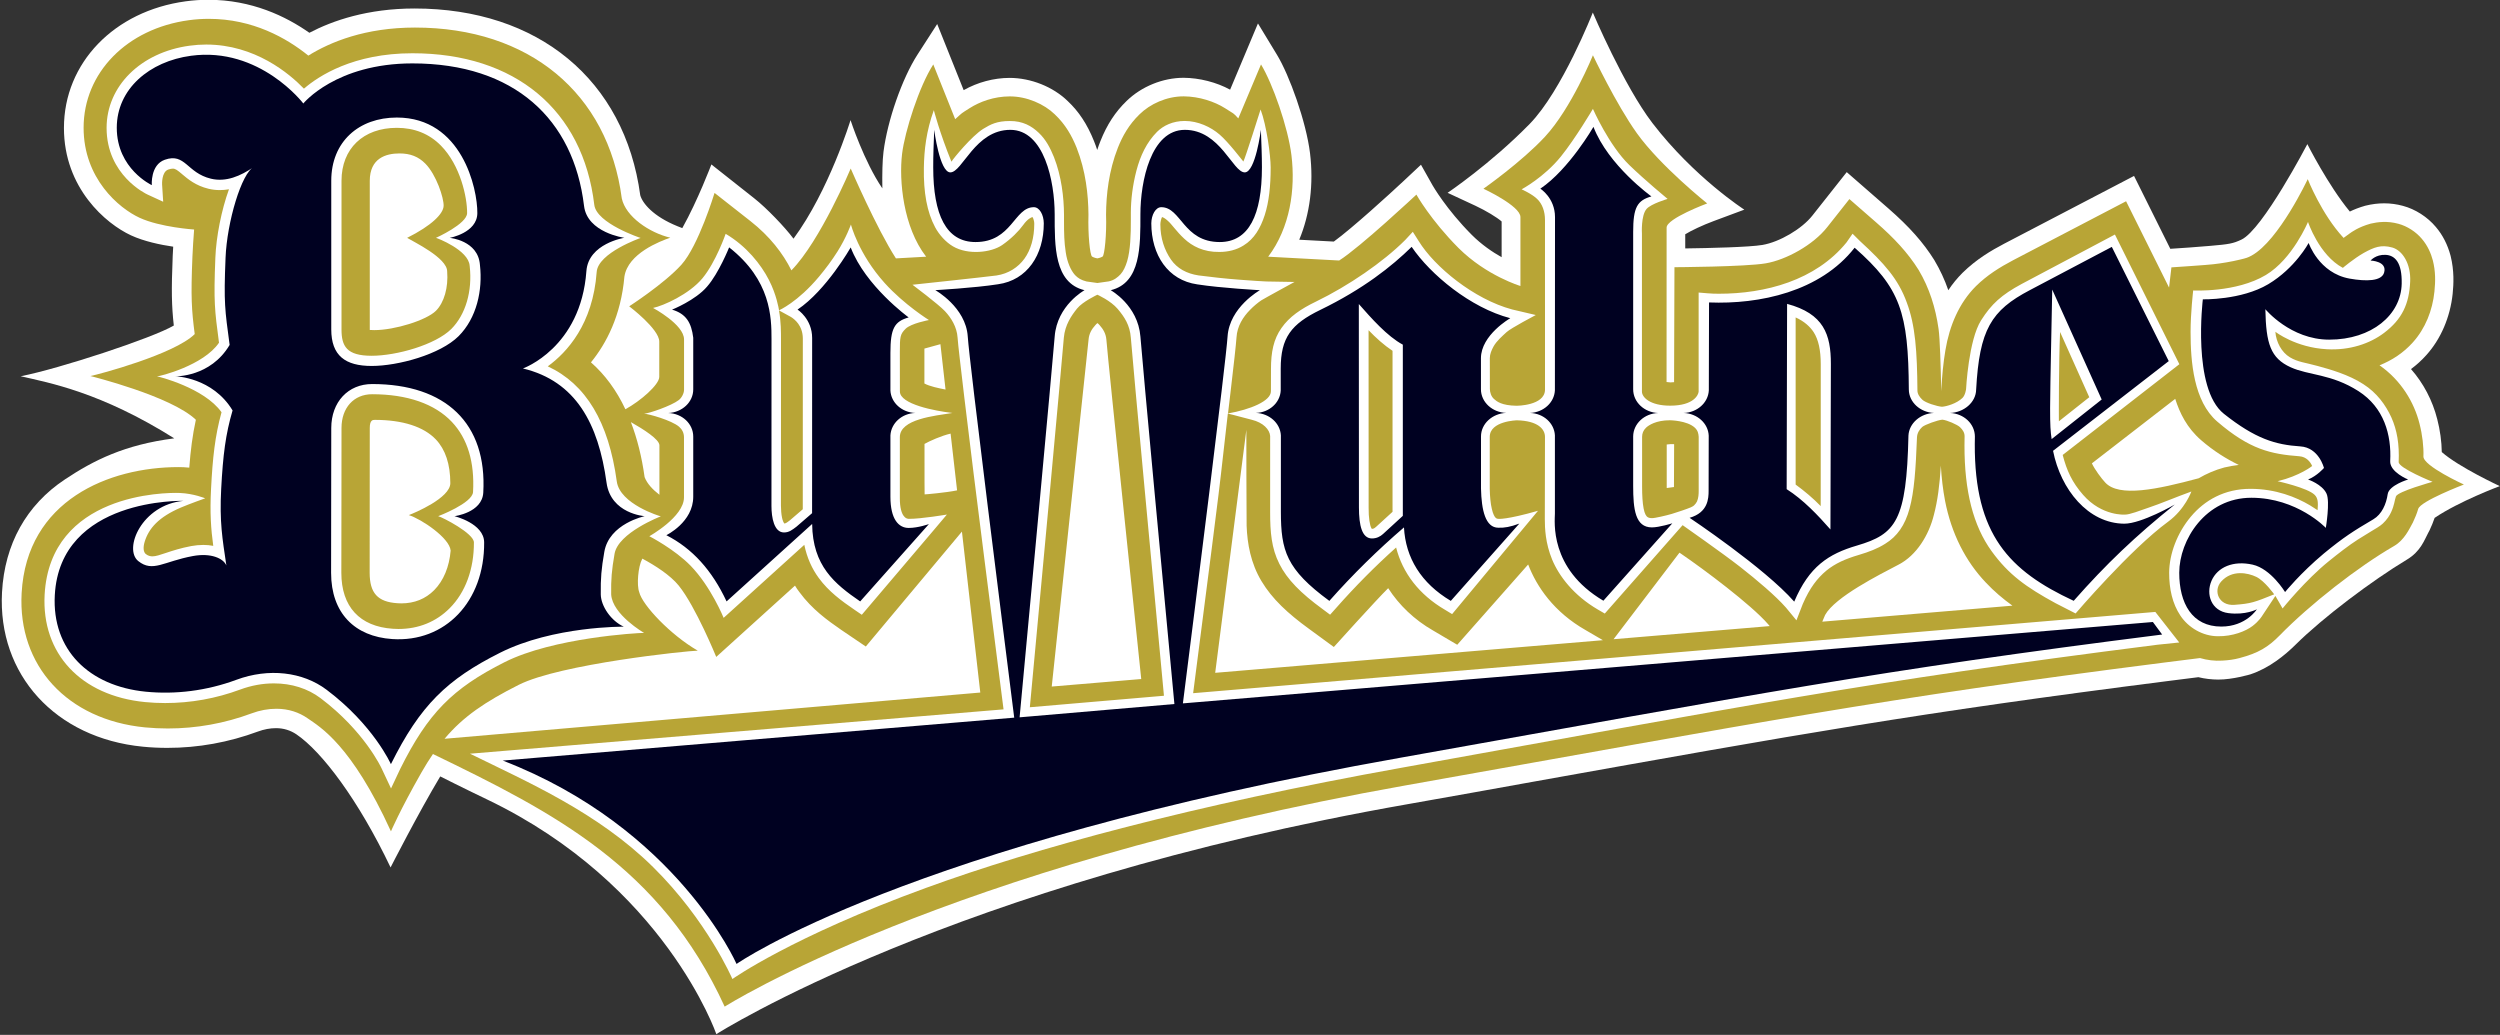
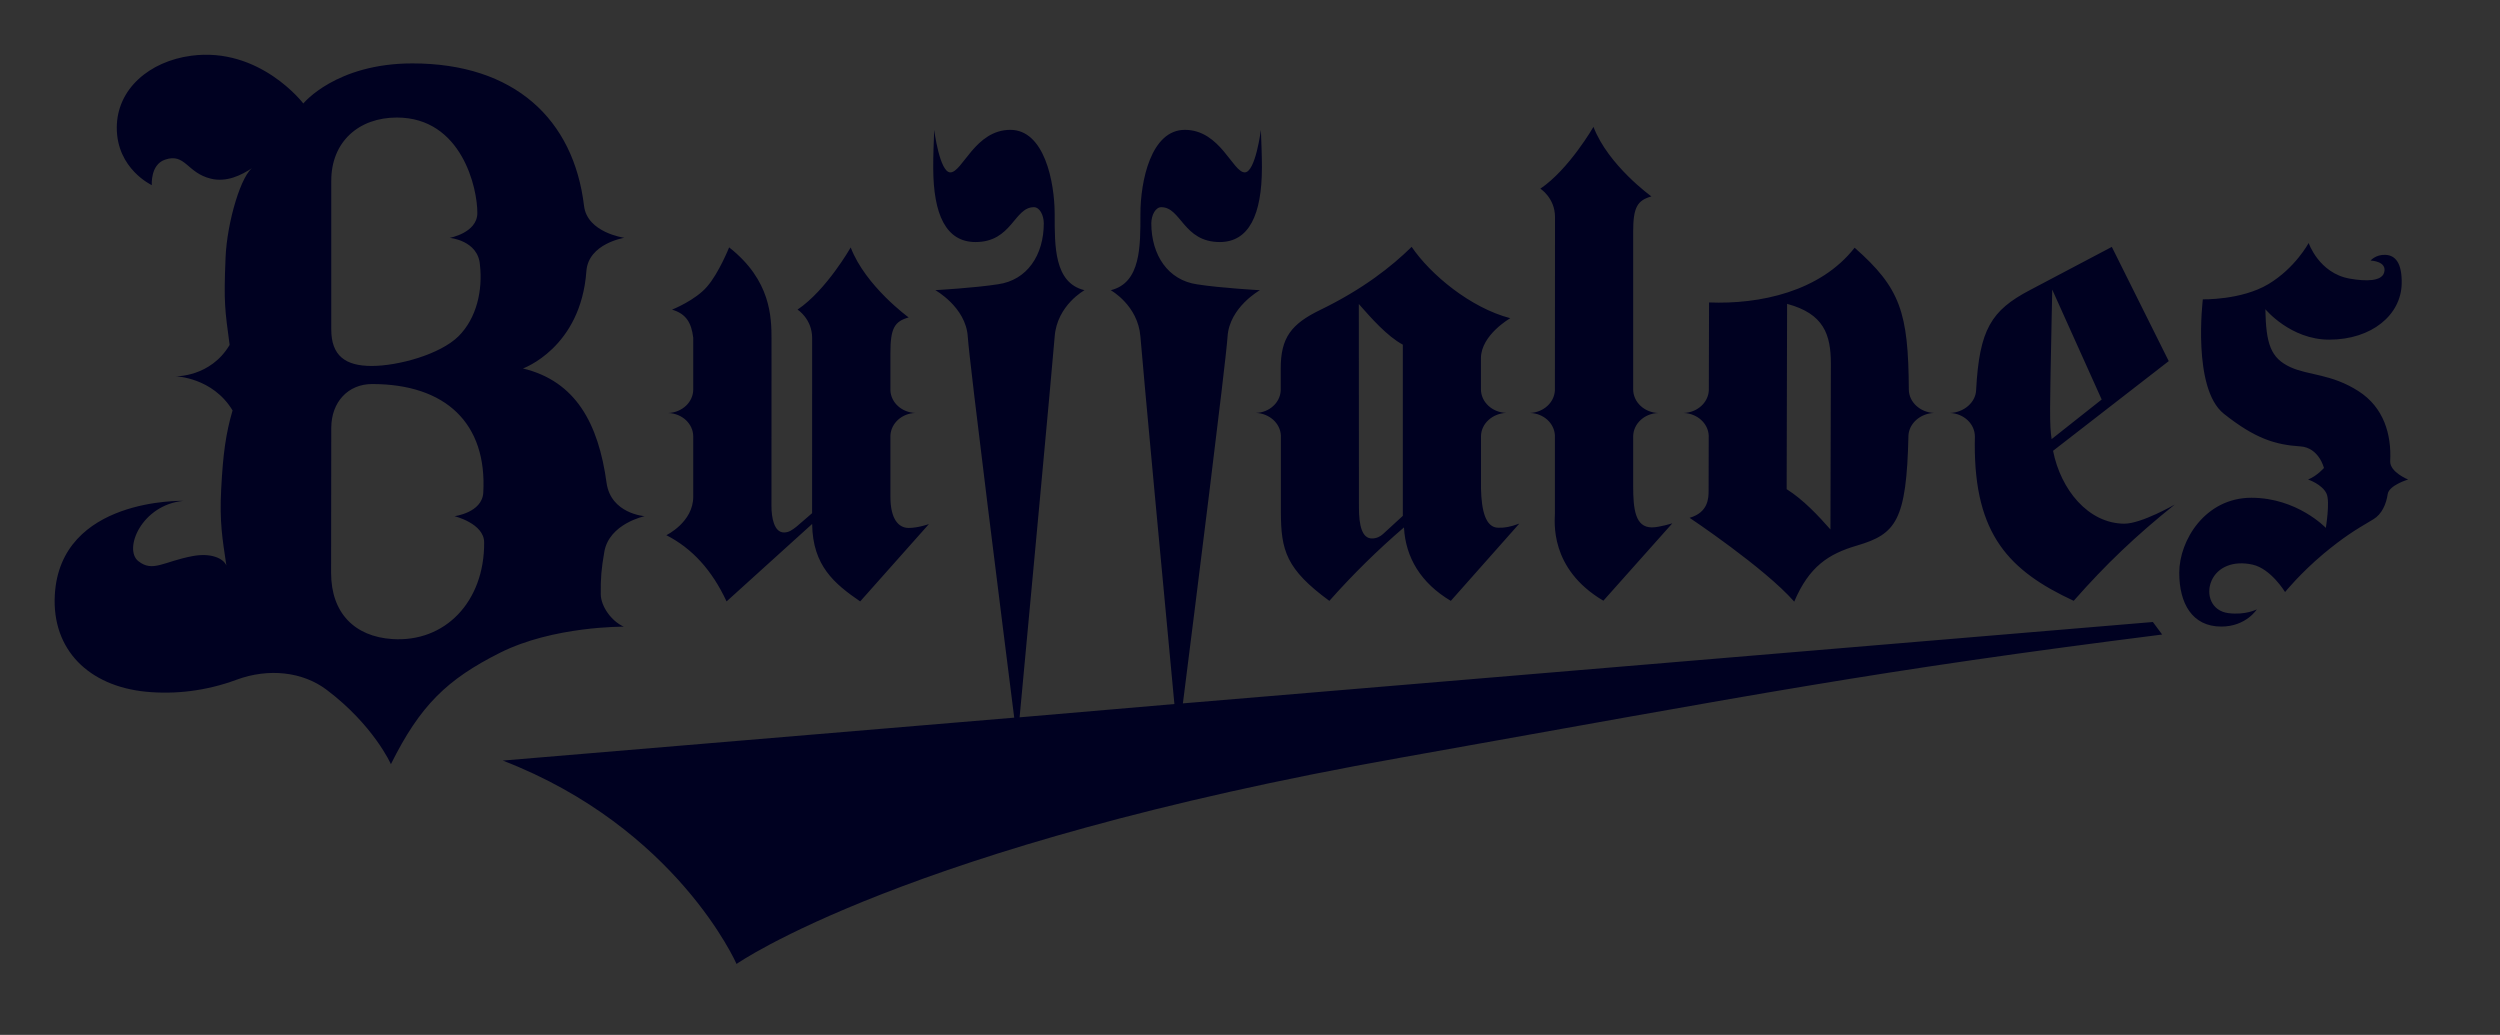
<svg xmlns="http://www.w3.org/2000/svg" version="1.1" id="レイヤー_1" x="0px" y="0px" viewBox="0 0 459 190" style="enable-background:new 0 0 459 190;" xml:space="preserve">
  <rect x="0" y="0" width="459" height="190" fill="#333333" stroke="none" />
  <style type="text/css">
	.st0{fill:#FFFFFF;}
	.st1{fill:#B8A536;}
	.st2{fill:#000121;}
</style>
  <g>
-     <path class="st0" d="M448.31,83c-0.02-1.89-0.32-4.08-0.83-6.03c-0.87-3.45-2.53-6.6-4.82-9.21c1.03-0.76,1.96-1.61,2.81-2.56   c2.67-2.96,4.39-6.97,4.84-11.28c0.18-1.79,0.3-4.19-0.38-6.95c-0.54-2.04-1.46-3.84-2.71-5.3c-1.55-1.85-3.77-3.27-6.06-3.88   c-1.11-0.3-2.26-0.46-3.42-0.46c-1.11,0-2.21,0.13-3.48,0.44c-1.13,0.32-2.07,0.7-2.83,1.07c-3.98-4.8-7.8-12.38-7.8-12.38   s-8.21,15.73-12.12,17.54c-1.52,0.71-2.19,0.84-5.72,1.14c-3.54,0.3-4.11,0.32-7.32,0.54l-6.66-13.38l-23.84,12.44   c-2.36,1.24-5.11,2.85-7.66,5.36c-0.96,0.96-1.83,2.02-2.6,3.18c-0.67-1.94-1.52-3.76-2.56-5.51c-2.01-3.23-4.61-6.16-8.44-9.5   l-7.65-6.67l-6.31,7.98c-1.91,2.43-6.02,4.86-9.17,5.39c-2.41,0.41-9.81,0.58-14.17,0.64c0-1.06,0-1.94,0-2.6   c1.07-0.67,3.24-1.69,5.21-2.42l5.64-2.1c0,0-9.21-5.92-16.86-15.88c-5.27-6.87-10.96-20.31-10.96-20.31s-5.63,14.36-11.6,20.46   c-7.15,7.31-15.06,12.64-15.06,12.64l5.12,2.38c1.89,0.88,3.97,2.14,4.8,2.88v6.56c-1.71-0.96-3.69-2.31-5.49-4.11   c-4.69-4.71-7.14-9.01-7.17-9.05l-2.15-3.82l-3.2,3c-2.58,2.41-9.43,8.66-12.8,11.11l-6.35-0.34c1.96-4.68,2.67-10.22,1.98-15.89   c-0.71-5.78-3.78-14.3-6.06-18.05l-3.5-5.77l-5.11,12.16c-2.51-1.36-5.61-2.16-8.54-2.18c-3.82,0-7.74,1.6-10.47,4.26   c-2.06,1.99-3.59,4.32-4.8,7.36c-0.21,0.53-0.41,1.07-0.59,1.63c-0.18-0.56-0.38-1.11-0.6-1.65c-1.23-3.07-2.78-5.41-4.81-7.32   c-2.7-2.63-6.77-4.26-10.69-4.26c-2.9,0.01-5.85,0.8-8.42,2.25l-4.86-12.14l-3.61,5.6c-2.84,4.4-5.53,12.14-6.25,17.87   c-0.2,1.61-0.25,4.05-0.21,6.7c-3.37-4.93-5.84-12.53-5.84-12.53s-3.93,12.91-10.47,21.77c-1.61-2.15-4.96-5.64-7.21-7.41   l-7.87-6.22c0,0-2.48,6.57-5.34,11.69c-0.29-0.11-0.58-0.22-0.89-0.35c-4.46-1.81-6.42-4.21-6.83-5.69   C114.69,14.68,98.82,1.56,76.11,1.56c-8.6,0-15.01,2.21-19.31,4.46c-4.31-3.03-10.6-6.06-18.55-6.06c-1.37,0-2.76,0.09-4.14,0.28   C20.94,2.02,11.74,11.58,11.74,23.49c0,11.08,7.74,17.61,12.31,19.72c2.4,1.11,5.43,1.74,7.75,2.08c-0.04,0.75-0.07,1.39-0.09,1.69   c-0.26,6.37-0.2,9.15,0.2,12.79c-3.95,2.32-21.05,7.93-28.11,9.31C9.07,70.29,18.5,72,31.99,80.48   c-9.11,1.17-14.78,4.02-20.07,7.54c-7.08,4.7-11.07,11.87-11.55,20.73c-0.82,15.11,9.81,26.77,25.84,28.34   c1.49,0.15,3,0.22,4.51,0.22c5.67,0,11.26-1.01,16.64-3c1.11-0.41,2.22-0.62,3.32-0.62c1.4,0,2.64,0.4,3.72,1.12   c4.68,3.16,11.41,12.06,17.31,24.45c0,0,5.06-9.93,9.12-16.71c0,0,4.21,2.13,8.6,4.23c32.67,15.66,42.09,43.09,42.09,43.09   s43.01-27.51,127.02-42.24c8.56-1.5,16.35-2.92,23.54-4.21c48.02-8.6,69.94-12.52,115.77-18.36l5.77-0.73   c1.19,0.29,2.41,0.43,3.63,0.44c2.7,0.01,5.92-0.96,5.92-0.96c3.46-1.14,6.37-3.54,8.28-5.43c5.05-5.01,14.06-11.79,20.48-15.65   c2.5-1.5,3.18-3.58,3.86-4.84l0.28-0.53c0.35-0.76,0.66-1.47,0.93-2.28c4.51-3.06,11.96-5.83,11.96-5.83S451.46,85.78,448.31,83z" />
-     <path class="st1" d="M444.94,83.8c0.07-1.71-0.19-3.98-0.72-6.02c-0.98-3.9-3.37-7.95-7.34-10.71c2.29-0.91,4.41-2.3,6.11-4.2   c2.31-2.56,3.62-5.89,3.97-9.33c0.2-1.92,0.21-3.73-0.29-5.72c-0.34-1.28-0.93-2.69-2.02-3.97c-1.07-1.28-2.68-2.33-4.33-2.77   c-2.02-0.55-3.8-0.32-5.07-0.02c-2.3,0.64-3.51,1.57-3.86,1.81l-1.11,0.81c-4.06-4.36-6.58-10.79-6.58-10.79   s-5.28,11.26-10.3,14.03c-0.74,0.41-1.06,0.48-2.13,0.74c-1.53,0.38-3.48,0.7-4.95,0.86c-0.72,0.11-7.65,0.57-7.65,0.57l-0.43,3.71   l-7.89-15.85l-20.73,10.82c-2.52,1.33-4.8,2.76-6.83,4.76c-3.1,3.09-4.86,7.25-5.61,11.75c-0.39,2.29-0.63,4.75-0.77,7.55   c-0.09-4.63-0.24-9.75-0.49-11.44c-0.55-3.9-1.69-7.51-3.65-10.81c-2.01-3.22-4.59-5.94-7.79-8.73l-4.93-4.3l-4.06,5.14   c-2.58,3.29-7.56,6.02-11.3,6.66c-3.75,0.64-16.76,0.71-16.76,0.71l-0.07,21.11c-0.22,0.02-0.45,0.03-0.69,0.04   c0,0-0.27-0.02-0.69-0.07c0.01-13.21,0.01-26.7,0.01-28.36c0-1.66,7.45-4.43,7.45-4.43s-8.56-6.82-12.91-12.89   c-3.84-5.37-8.07-14.31-8.07-14.31s-3.94,9.71-8.8,14.95c-4.32,4.66-11.3,9.55-11.3,9.55s6.79,3.15,6.79,5.2v12.66   c0,0-6.23-1.86-11.37-6.98c-5.12-5.14-7.73-9.8-7.73-9.8s-10.37,9.71-14.18,12.1l-13.03-0.7c4.02-5.33,5.03-12.38,4.27-18.61   c-0.63-5.16-3.46-13.19-5.59-16.69l-4.17,9.91c-0.99-1.1-0.74-0.77-2.43-1.87c-1.91-1.21-4.73-2.16-7.58-2.18   c-3.19-0.01-6.2,1.42-8.11,3.29c-1.96,1.89-3.14,4.01-3.99,6.15c-1.67,4.24-2.15,8.62-2.17,12.29c0.13,3.61-0.28,7.46-0.64,7.69   c-0.38,0.23-0.96,0.33-0.96,0.33s-0.57-0.09-0.97-0.33c-0.39-0.27-0.77-4.07-0.66-7.69c-0.03-3.67-0.5-8.05-2.17-12.29   c-0.86-2.14-2.03-4.27-4.03-6.15c-1.92-1.87-5.12-3.3-8.28-3.28c-2.86,0.01-5.46,0.96-7.37,2.18c-1.7,1.09-1.13,0.67-2.62,2   l-4.02-10.05c-2.59,4.01-5.23,12.28-5.73,16.42c-0.59,4.89,0.2,13.45,4.42,18.88l-5.55,0.31c-3.54-5.48-8.3-16.5-8.3-16.5   s-5.59,13.3-10.89,18.7c-1.54-3.11-3.99-6.28-7.54-9.06l-6.57-5.16c0,0-2.94,9.69-6.08,13.18c-3.14,3.48-9.59,7.64-9.59,7.64   s5.52,4.16,5.52,6.48s0,4.7,0,6.48c0,1.43-3.46,4.44-6.22,5.94c-1.63-3.47-3.74-6.34-6.32-8.61c2.81-3.45,5.5-8.54,6.14-15.74   c0.65-4.27,6.56-6.5,8.42-7.15c-3.84-0.91-8.18-3.86-8.9-7.21C111.62,17.07,97.11,5.06,76.19,5.06c-9.11,0-15.52,2.63-19.58,5.15   c-4.01-3.24-10.21-6.75-18.28-6.75c-1.21,0-2.45,0.08-3.66,0.25c-11.38,1.54-19.32,9.66-19.32,19.75c0,9.3,6.45,14.75,10.27,16.52   c3.82,1.76,10.02,2.16,10.02,2.16c-0.09,0.89-0.28,4.14-0.31,4.97c-0.31,7.44-0.16,9.75,0.42,14.23   c-3.73,3.71-17.67,7.42-19.16,7.7c0,0,14.84,3.67,19.37,8.03c-0.62,2.84-0.97,5.63-1.21,8.79c-0.34-0.03-0.69-0.06-1.04-0.08   c-0.22-0.01-0.54-0.02-0.94-0.02c-12.71,0-27.87,6.06-28.8,23.15c-0.72,13.33,8.38,23.24,22.66,24.64c1.37,0.13,2.77,0.2,4.17,0.2   c5.25,0,10.43-0.93,15.41-2.78c1.5-0.56,3.03-0.84,4.54-0.84c2.23,0,4.17,0.66,5.74,1.76c2.22,1.55,8.01,4.79,15.29,20.75   c0,0,1.6-3.79,5.62-10.85c0.69-1.22,1.39-2.32,2.09-3.35c22.15,10.72,41.81,20.72,53.56,46.38c0,0,40.14-25.52,124.91-40.6   c66.31-11.81,86.78-15.87,139.52-22.59l6.44-0.81c1.29,0.38,2.69,0.56,4.1,0.47c1.16-0.06,2.21-0.21,3.17-0.47   c0,0,0.02,0,0.03-0.01c3.38-0.89,5.23-2,7.34-4.16c5.56-5.69,14.32-12.55,21.02-16.42c1.84-1.07,2.75-3.06,3.43-4.31   c0.4-0.87,0.72-1.6,0.97-2.48c0.4-1.43,8.39-4.48,8.39-4.48S444.87,85.54,444.94,83.8z M175.72,90.03   c-1.97,0.42-5.96,0.76-5.96,0.74c-0.02-0.09-0.02-2.47-0.02-9.27c0.95-0.53,3.06-1.49,4.79-1.89L175.72,90.03z M172.66,63.19   l0.94,8.33c-1.28-0.25-2.9-0.58-3.88-1.11c0-5.03,0-6.31,0-6.41L172.66,63.19z M121.07,81.76c0,1.71,0,6.65,0,9.08   c-1.23-0.95-2.26-2.03-2.72-3.24c-0.52-3.75-1.37-7.11-2.52-10.1C118.16,78.82,121.07,80.67,121.07,81.76z M73.35,28.17   c1.98,0,3.48,0.59,4.74,1.87c2.03,2.06,3.4,6.3,3.36,7.75c-0.04,1.45-2.17,3.61-6.7,5.88c1.16,0.72,7.35,3.67,7.35,6.16   c0.23,2.96-0.55,5.71-2.06,7.23c-1.74,1.73-7.55,3.55-11.32,3.55c-0.34,0-0.61-0.01-0.83-0.03c0-0.03,0-27.39,0-27.39   C67.9,29.04,70.86,28.17,73.35,28.17z M73.67,110.78c-0.24,0-0.48-0.01-0.73-0.03c-3.6-0.24-5.07-1.86-5.07-5.59   c0-3.64,0.01-8.81,0.01-13.78l0-1.85c0.01-4.45,0.01-8.54,0.01-10.95c0-1.49,0.57-1.49,0.92-1.49c5.11,0,8.99,1.25,11.22,3.6   c1.75,1.85,2.64,4.54,2.65,8.02c0,2.72-6.58,5.47-7.62,5.86c2.34,0.74,7.49,4.21,7.68,6.52c-0.25,2.98-1.3,5.52-3.02,7.26   C78.12,109.96,76.09,110.78,73.67,110.78z M81.62,135.64c3.44-4.1,7.49-6.81,13.63-9.91c7.61-3.83,31.01-6.25,32.86-6.27   c-4.99-2.87-10.16-8.35-10.74-10.71c-0.51-1.32-0.21-4.74,0.53-6.12c0.01-0.02,0.02-0.04,0.03-0.07c2.38,1.28,5.13,3.04,6.68,4.95   c3.12,3.85,6.89,13.1,6.89,13.1l14.46-13.09c0.24,0.41,0.52,0.81,0.81,1.19c2.35,3.19,5.17,5.19,7.63,6.9l4.56,3.09l17.65-21.1   l3.37,29.55L81.62,135.64z M193.1,126.05l6.76-63.7c0.09-1.1,0.58-1.93,1.25-2.66c0.12-0.15,0.26-0.27,0.38-0.37   c0.13,0.1,0.26,0.21,0.39,0.37c0.66,0.73,1.16,1.57,1.25,2.66c0.28,3.76,6.4,62.32,6.4,62.32L193.1,126.05z M306.01,81.61   c0.42-0.06,0.69-0.07,0.69-0.07c0.23,0,0.45,0,0.67,0.01l-0.03,7.87l-1.33,0.18V81.61z M223.11,123.53l5.72-44.61   c0,0,0.01,16.8,0.05,17.61c0.12,3.28,0.75,6.88,2.73,10.17c1.97,3.29,4.85,5.94,8.7,8.74l4.58,3.35c0,0,7.84-8.7,9.98-10.8   c2.01,3.12,4.81,5.81,8.24,7.77l4.44,2.62l13.02-14.74c1.58,4.11,4.74,8.74,10.55,12.05l3.17,1.85L223.11,123.53z M296.25,117.36   l12.1-15.89c0.15,0.09,0.27,0.19,0.34,0.23c4,2.73,12.81,9.29,15.94,12.91l0.29,0.34L296.25,117.36z M334.57,114.14l0.52-1.23   c1.82-3.3,9.89-7.36,13.5-9.25c3.26-1.68,5.55-5.39,6.47-9.13c0.69-2.6,1.06-5.5,1.28-9.04c0.13,2.26,0.38,4.4,0.77,6.45   c1.17,6.03,3.77,11.12,7.5,15.03c1.49,1.59,3.14,2.98,4.87,4.23L334.57,114.14z M408.38,85.83c-1.71,0.46-3.28,1.15-4.7,1.98   c-7.63,2.05-14.65,3.54-17.17,0.77c-0.69-0.74-1.92-2.38-2.44-3.51l15.3-11.84c0.84,2.62,2.15,5.33,4.76,7.59   c2.31,2,4.65,3.45,6.91,4.54C410.14,85.46,409.26,85.63,408.38,85.83z" />
-     <path class="st0" d="M28.82,69.1c0.54,0,8.56-2.01,11.39-6.18l-0.02-0.14c-0.77-5.82-0.98-7.38-0.65-15.47   c0.15-3.84,1.12-8.77,2.5-12.56c-0.57,0.1-1.13,0.15-1.68,0.15c-0.69,0-1.39-0.08-2.06-0.24c-2.38-0.57-3.81-1.79-4.85-2.67   c-0.88-0.75-1.25-1.03-1.72-1.03c-0.23,0-0.51,0.06-0.84,0.17c-1.25,0.44-1.13,2.72-1.13,2.75l0.2,3.16l-2.87-1.32   c-0.31-0.14-7.52-3.58-7.52-12.24c0-7.67,6.27-13.88,15.25-15.09c1.01-0.14,2.03-0.21,3.04-0.21c8.96,0,15.28,5.34,17.94,8.1   c2.71-2.34,9.06-6.5,19.92-6.5c18.84,0,31.32,10.4,33.39,27.83c0.41,3.4,8.45,6.07,8.51,6.08c-0.05,0.01-7.82,2.74-8.07,6.25   c-0.69,9.56-5.44,14.75-8.98,17.32c7.02,3.27,11.18,10.23,12.67,21.13c0.57,4.16,7.9,6.39,8.09,6.41c-0.05,0.01-7.84,3.02-8.5,6.88   c-0.53,3.07-0.66,4.67-0.62,7.45c0.21,3.71,6.04,7.07,6.04,7.07c-1.29,0-16.71,0.9-25.58,5.36c-9.64,4.85-14.12,9.43-19.19,19.61   l-1.69,3.59l-1.72-3.66c-0.07-0.15-3.17-6.85-11.22-12.92c-2.35-1.77-5.31-2.71-8.57-2.71c-2.07,0-4.15,0.38-6.18,1.13   c-4.45,1.65-9.09,2.48-13.78,2.48c-1.24,0-2.49-0.06-3.7-0.18c-11.78-1.16-19.01-8.89-18.43-19.71   c1.01-18.56,22.06-18.8,24.84-18.68c2.55,0.11,4.64,0.98,4.64,0.98s-2.88,1.02-4.42,1.68c-4.13,1.75-5.94,3.85-6.69,6.29   c-0.33,1.08-0.22,1.89,0.18,2.24c0.42,0.36,0.92,0.45,1.24,0.45c0.63,0,1.42-0.28,2.51-0.64c1.2-0.4,2.7-0.89,4.61-1.25   c0.76-0.14,1.51-0.21,2.23-0.21c0.64,0,1.25,0.06,1.82,0.17c-0.42-3.11-0.64-6.03-0.4-10.55c0.29-5.57,0.7-9.54,1.92-13.98   C37.52,71.22,29.04,69.1,28.82,69.1z M80.45,94.77c0.03,0,6.29-2.39,6.4-4.43c0.31-5.48-1-9.82-3.89-12.88   c-3.14-3.32-8.2-5.08-14.64-5.08c-3.36,0-5.62,2.49-5.62,6.2c0,2.48-0.01,6.74-0.01,11.34c-0.01,5.39-0.02,11.24-0.02,15.24   c0,6.22,3.36,9.87,9.45,10.28c0.35,0.02,0.7,0.04,1.05,0.04c3.67,0,6.91-1.32,9.39-3.81c2.9-2.91,4.47-7.2,4.45-12.08   C87.01,97.94,81.3,94.99,80.45,94.77z M80.04,43.67c0.03-0.01,5.7-2.56,5.72-4.54c0.03-2.88-1.24-8.79-4.81-12.4   c-2.14-2.17-4.86-3.26-8.09-3.26c-6.17,0-10.16,3.82-10.16,9.72v27.29c0,3.06,0.91,4.84,5.53,4.84c4.58,0,11.72-2.02,14.63-4.92   c2.62-2.63,3.89-6.94,3.38-11.51l-0.01-0.08C86.05,45.9,80.19,43.68,80.04,43.67z M125.58,91.32c0-3.59,0-11.03,0-11.03   c0-0.86-0.39-1.5-0.91-1.95c-1.37-1.17-5.58-2.36-6.42-2.38c0.85-0.03,5.01-1.45,6.38-2.51c0.54-0.42,0.96-1.25,0.96-1.9   c0,0,0-6.47,0-9.23c0-2.75-5.69-5.78-5.69-5.78c1.89-0.4,6.62-2.5,9.07-5.45s4.26-8.16,4.26-8.16c3.81,2.25,6.49,5.62,7.95,8.48   c1.38,2.7,1.77,5.12,1.85,5.56c0,0,3.43-1.48,7.37-6.21c1.13-1.35,2.37-3,3.38-4.61c1.62-2.57,2.45-4.93,2.45-4.93   s1.37,5.39,6.2,10.75c3.6,3.99,8.12,6.79,8.12,6.79s-3.3,0.61-4.29,1.61c-1,1-1.05,1.45-1.05,4.28l0.01,7.23   c0,2.33,6.36,3.56,9.64,3.94c-3.28,0.53-9.65,1.12-9.65,4.44l0,11.15c-0.01,1.9,0.36,2.83,0.67,3.26c0.33,0.45,0.57,0.55,0.95,0.59   c2.27,0.02,7.02-0.79,7.02-0.79c0.04-0.01-15.62,18.4-15.62,18.4l-1.32-0.9c-2.41-1.64-4.77-3.37-6.59-5.86   c-1.23-1.68-2.15-3.67-2.65-6.08l-14.81,13.41c0,0-2.32-5.72-6.05-9.56c-2.99-3.07-7.59-5.43-7.59-5.43S125.58,94.91,125.58,91.32z    M143.38,92.83c0,0.72,0.07,1.6,0.2,2.21c0.09,0.46,0.28,0.95,0.45,1.09c0.09,0,0.25-0.1,0.38-0.16c0.14-0.1,0.28-0.17,0.64-0.46   l2.34-2.01c0,0,0-31.35,0.01-31.37c-0.01-1.19-0.4-2.08-0.85-2.7c-0.41-0.56-0.91-0.98-1.34-1.24l-2.19-1.2   c0.38,2.1,0.37,3.97,0.37,5.39L143.38,92.83z M396.13,118.37c-54.58,6.93-75.73,11.26-138.76,22.58   c-38.37,6.89-67.43,14.8-87.31,22.05c-24.78,9.03-35.59,16.75-35.59,16.75s-4.61-10.74-14.58-20.57   c-10.16-10.02-22.94-15.56-33.6-20.8l97.96-8.14c-1.61-12.7-5.33-41.5-7.21-57.33c-0.66-5.61-1.14-9.59-1.23-10.94   c-0.13-1.93-1.16-3.61-2.33-4.85c-1.18-1.26-5.95-4.84-5.95-4.84s13.33-1.42,15.42-1.7c2.2-0.33,3.97-1.49,5.13-3.08   c1.17-1.62,1.81-3.82,1.81-6.41c0.02-0.46-0.19-1.01-0.3-1.22c-0.24-0.01-0.97,0.37-1.71,1.41c-0.82,1.14-2.22,2.56-3.88,3.71   c-2.03,1.4-6.27,1.87-9.04,0.24c-1.31-0.77-2.52-2.11-3.27-3.5c-1.49-2.78-2.15-6.4-2.07-10.92c0.05-3.28,0.44-6.72,1.83-10.59   c0,0,1.04,4.09,3.23,9.47c0.35-0.6,3.72-4.7,5.82-6.02c1.37-0.84,2.52-1.45,4.89-1.45c2.38-0.02,4.01,0.91,5.32,2.16   c1.32,1.25,2.1,2.77,2.8,4.48c1.37,3.48,1.82,7.37,1.84,10.57l0,1.23c0,2.08,0.03,3.85,0.32,5.67c0.26,1.8,0.93,3.32,1.7,4.17   c0.53,0.56,1.13,0.93,2.12,1.18l1.99,0.28l2.11-0.3c0.99-0.22,1.62-0.76,2.14-1.3c0.52-0.57,0.9-1.39,1.21-2.39   c0.6-2.01,0.69-4.91,0.68-7.66l0-1.25c0.01-2.41,0.32-5.02,1.03-7.75c0.72-2.73,1.87-5.18,3.78-7.1c1.15-1.15,2.91-2,5.08-2   c2.45,0,4.81,1.11,6.41,2.5c1.61,1.37,4.18,4.75,4.36,4.95c0.31-0.5,3.16-9.56,3.16-9.56c1.11,2.96,1.85,8.46,1.85,10.65   c0,3.41-0.31,6.33-1.09,8.75c-0.79,2.42-1.94,4.38-3.89,5.57c-1.28,0.81-2.81,1.19-4.44,1.19c-2.94,0.04-5-1.08-6.44-2.43   c-1.45-1.33-2.32-2.71-3.06-3.32c-0.35-0.33-0.71-0.56-1.02-0.66c-0.13,0.21-0.31,0.89-0.31,1.32c0,2.6,0.76,4.76,1.95,6.49   c1.13,1.63,2.88,2.58,5.07,2.91c2.09,0.28,5.12,0.61,7.43,0.78c2.32,0.17,4.37,0.32,5.01,0.33c0.64,0.01,5.17,0.09,5.17,0.09   s-5.63,3.07-6.09,3.37c-0.59,0.39-1.45,1.1-2.07,1.75c-1.28,1.29-2.37,2.99-2.49,5.06c-0.09,1.29-0.5,5.02-1.11,10.17   c-0.14,1.21-0.3,2.47-0.45,3.79c4.09-0.72,7.88-2.27,7.88-4.07l0.01-4.12c0-3.04,0.47-5.45,1.93-7.5c1.43-2.05,3.54-3.5,6.34-4.85   c5.94-2.88,12.33-7.26,16.36-11.29l1.41-1.52l1.09,1.72c2.9,4.71,10.13,10.66,17.15,12.54l4.34,1.02c0,0-4.56,2.4-5.34,3.12   c-0.78,0.72-1.83,1.61-2.41,2.64c-0.38,0.69-0.69,1.43-0.69,2.14l0.01,5.66c0,0.63,0.23,1.38,0.74,1.84   c0.5,0.45,1.38,1.22,4.19,1.26c0,0,5.09-0.01,5.19-2.89V40.39c0-1.57-0.49-2.95-1.43-3.85c-0.92-0.92-2.86-1.78-2.86-1.78   s4.1-2.18,7.2-6.01c2.66-3.29,5.89-8.76,5.89-8.76s2.95,6.71,6.69,10.32c2.91,2.82,7.02,6.21,7.02,6.21s-3.01,0.88-3.85,1.83   c-1.07,1.21-0.86,4.57-0.86,4.57v28.98c0,1.04,1.48,2.58,5.18,2.58c4.37,0,5.19-2.01,5.23-2.58V53.71l1.66,0.14   c0.67,0.06,1.41,0.08,2.03,0.08c8.53,0.01,17.77-2.43,23.46-9.42l1.11-1.6l1.38,1.37c4.41,4.04,7.02,6.95,8.57,11.25   c1.59,4.21,1.9,9.04,1.96,16.17c0,0.63,0.38,1.18,0.87,1.66c0.59,0.6,2.76,1.26,3.64,1.32c0.87-0.06,2.71-0.6,3.76-1.62   c0.53-0.52,0.66-1.61,0.66-1.61s0.46-9.03,2.76-12.64c1.91-3.01,3.74-4.67,7.44-6.67l17.13-9.08l11.83,23.81l-21.42,16.66   c0.74,2.85,1.71,5,3.76,7.34c3.48,3.96,7.71,3.61,7.71,3.61c0.85,0,2.67-0.71,4.35-1.29c2.16-0.72,4.78-1.85,7.81-2.95   c0,0-1.16,3.26-4.27,5.54c-6.95,5.09-16.99,16.85-16.99,16.85l-3.69-1.89c-5.37-2.93-8.59-5.22-11.71-9.52   c-3.41-4.7-5.01-11.05-5-19.43c0-0.1,0.02-1.71,0.02-1.71c0-0.64-0.35-1.19-0.85-1.66c-0.49-0.46-2.38-1.29-3.24-1.37   c-0.87,0.08-3.19,0.91-3.69,1.34c-0.5,0.47-0.92,1.09-0.96,1.9c-0.23,5.88-0.5,9.94-1.37,13.1c-0.83,3.06-2.28,5.1-4.46,6.44   c-1.43,0.91-2.97,1.49-4.84,2.05c-2.49,0.73-4.37,1.58-6,2.91c-1.61,1.37-2.99,3.08-4.3,6.11l-1.16,2.99l-1.93-2.34   c-1.89-2.15-5.25-5-8.43-7.49c-3.19-2.49-10.54-7.64-10.54-7.64l-14.29,16.23l-1.29-0.75c-4.42-2.58-7.12-6.14-8.37-9.15   c-1.25-3.02-1.35-5.78-1.35-7.45c0-0.72,0.03-15.09,0.03-15.09c0-1.42-1.29-2.95-5.15-3.04c0,0-4.99,0.11-4.99,3.04l0,9.56   c0.03,1.39,0.15,2.72,0.38,3.65c0.21,0.97,0.53,1.51,0.7,1.64c0.21,0.2,0.37,0.19,0.52,0.2c0,0,1.38,0.2,7.26-1.48l-15.77,18.97   l-1.3-0.79c-4.76-2.78-7.81-6.79-8.98-11.44c-3.86,3.45-7.53,7.16-11.01,11.1l-1.11,1.24l-1.34-1c-4.06-2.96-6.55-5.48-7.98-8.34   c-1.45-2.86-1.69-5.84-1.69-9.46V80.05c-0.08-1.16-1.24-2.47-3.41-2.99c-1.38-0.33-3.35-0.91-4.36-1.12   c-0.52,4.36-1.06,9.61-1.71,14.87c-1.6,12.96-3.52,27.37-4.66,36.46l176.66-14.92l4.39,5.61L396.13,118.37z M439.89,91.15   c-0.27,0.8-0.28,1.58-0.87,2.86c-0.28,0.62-0.75,1.39-1.55,2.13c-0.5,0.47-1.33,0.93-2.2,1.46c-0.7,0.43-1.5,0.91-2.35,1.45   c-1.68,1.07-3.65,2.61-5.33,3.97c-4.29,3.45-8.51,8.69-8.51,8.69s-1.22-2.17-1.32-2.3l-2.35,3.54c-0.09,0.15-0.63,1.06-1.84,1.98   c-1.21,0.93-3.63,1.93-6.39,1.88c-2.73-0.01-5.38-1.56-6.85-3.77c-1.49-2.22-2.07-4.92-2.07-7.9c0.03-3.45,1.46-7.27,3.97-10.27   c2.52-3.01,6.17-5.13,10.97-5.12c4.61,0,8.39,1.52,10.95,3.05c0.47,0.28,0.95,0.6,1.36,0.87c0.12-1.42,0.07-2.2-0.53-2.81   c-1.29-1.3-6.81-2.51-6.81-2.51c4.11-0.99,6.34-2.79,6.34-2.79c-0.3-0.73-1.04-1.69-2.33-1.79c-5.23-0.4-9.1-1.22-15.09-6.37   c-4.33-3.72-4.9-10.98-4.9-16.47c0-3.46,0.48-7.6,0.48-7.6s7.88,0.43,13.34-2.84c4.93-2.95,7.74-9.75,7.74-9.75s2.02,6.1,6.4,8.44   c0,0,1.96-1.67,3.83-2.74c1.89-1.04,3.17-1.57,5.23-1c1.9,0.53,3.45,2.99,3.3,6.26c-0.18,4.13-1.51,6.93-4.78,9.41   c-2.62,1.99-6.33,3.24-10.5,3.01c-5.74-0.3-9.47-3.2-9.47-3.21c0.13,1.87,1.14,3.78,2.67,4.69c1.51,0.9,2.78,0.95,5.08,1.59   c2.31,0.63,5.72,1.59,8.4,3.34c2.48,1.58,4.09,3.8,5.15,6.11c1.04,2.34,1.48,4.9,1.34,8.18c-0.05,1.13,6.22,3.64,6.22,3.64   S440.19,90.24,439.89,91.15z M334.29,66.86c0-2.57-0.42-4.5-1.3-5.87c-0.63-0.97-1.69-1.98-3.31-2.71v30.69   c1.59,1.15,3.27,2.57,4.6,3.95C334.29,92.91,334.29,66.87,334.29,66.86z M383.59,72.93l-5.36-11.98   c-0.25,5.38-0.23,15.96-0.22,16.4L383.59,72.93z M414.25,105.91c-1.54-0.74-4.44-1.35-6.43,0.85c-1.53,1.69-0.48,4.5,2.41,4.29   c3.09-0.23,3.65-0.46,7.31-1.93C417.54,109.12,415.79,106.65,414.25,105.91z M251.77,96.94c0.04,0.08,0.08,0.13,0.1,0.16   c0.31-0.01,0.48-0.11,0.68-0.3l0.03-0.01l3.09-2.82V64.41c-1.57-1.04-3.06-2.39-4.4-3.78l0.01,32.61   C251.26,95.02,251.5,96.45,251.77,96.94z M197.75,56.65c-1.03,1.28-2.22,3-2.43,5.35c-0.37,4.69-4.6,50.4-6.24,67.85l24.62-2.11   c-1.75-18.71-5.73-61.19-6.08-65.74c-0.17-2.29-1.16-3.8-2.42-5.29c-1.29-1.52-3.72-2.6-3.72-2.6S198.76,55.38,197.75,56.65z    M301.49,80.19v9.21c0,1.49,0.08,2.97,0.28,3.96c0.19,1.03,0.51,1.43,0.7,1.56c0.2,0.13,0.39,0.2,0.82,0.21   c0.53,0.02,2.67-0.49,3.63-0.77c0.97-0.29,2.76-0.89,3.51-1.21c0.35-0.15,0.47-0.26,0.59-0.35c0.23-0.23,0.42-0.46,0.55-0.73   c0.27-0.63,0.32-1.36,0.31-2.01v-9.86c-0.04-0.6-0.15-1.15-0.7-1.67c-1.43-1.34-4.59-1.37-4.59-1.37c-2.54,0-3.9,0.91-4.38,1.37   C301.71,79,301.49,79.59,301.49,80.19z" />
    <path class="st2" d="M107.23,37.81c-1.9-15.93-12.8-26.17-31.52-26.17C61.64,11.65,55.69,19,55.69,19s-7.98-10.47-20.63-8.76   c-7.59,1.02-13.62,6.07-13.62,13.22c0,7.56,6.43,10.53,6.43,10.53s-0.29-3.72,2.39-4.66c3.77-1.32,4.02,2.41,8.47,3.48   c2.74,0.66,5.41-0.46,7.9-2.18c-2.26,1.07-4.97,10.14-5.22,16.74c-0.34,8.28-0.12,9.45,0.75,15.96c-3.52,5.94-9.93,5.76-9.93,5.76   s6.8,0.18,10.47,6.27c-1.28,4.36-1.76,8.16-2.09,14.39c-0.32,6.1,0.21,9.07,0.95,14.07c-0.55-1.31-2.84-2.34-6.14-1.73   c-5.38,0.99-7.36,3.06-10.03,0.93c-2.77-2.21,0.63-10.35,8.29-11.06c0,0-22.65-0.64-23.62,17.31c-0.54,10.04,6.25,16.7,16.73,17.73   c5.4,0.53,11.15-0.16,16.64-2.2c5.87-2.17,12.13-1.48,16.53,1.84c8.65,6.52,11.81,13.66,11.81,13.66   c5.39-10.83,10.32-15.57,20.03-20.45c9.8-4.93,22.73-4.79,22.73-4.79c-2.34-1.05-4.2-3.78-4.23-5.93c-0.04-2.97,0.11-4.69,0.65-7.8   c0.89-5.2,7.41-6.56,7.41-6.56s-6.22-0.43-7-6.15c-1.49-10.85-5.64-18.63-15.35-20.97c0,0,10.63-3.76,11.65-17.87   c0.37-5.08,6.97-6.12,6.97-6.12S107.82,42.73,107.23,37.81z M60.82,33.18c0-7.17,5.07-11.6,12.04-11.6   c11.96,0,14.83,13.07,14.78,17.57c-0.04,3.62-5.08,4.52-5.08,4.52s5.26,0.46,5.56,5c0.52,4.64-0.6,9.72-3.92,13.05   c-3.38,3.36-11.11,5.47-15.96,5.47s-7.42-1.89-7.42-6.72C60.82,55.64,60.82,40.35,60.82,33.18z M72,117.33   c-6.86-0.46-11.21-4.75-11.21-12.16s0.03-21.19,0.03-26.58c0-4.8,3.11-8.08,7.5-8.08c13.52,0,21.13,7.22,20.41,19.94   c-0.21,3.69-5.29,4.32-5.29,4.32s5.43,1.32,5.45,4.8C88.97,110.45,81.73,117.99,72,117.33z M395.27,114.2l1.7,2.3   c-52.87,6.7-73.57,10.78-139.86,22.62c-91.04,16.17-121.88,37.86-121.88,37.86S124.3,152,92.31,139.64l93.9-7.88   c-1.94-15.41-8.21-65.07-8.53-69.98c-0.35-5.38-5.96-8.51-5.96-8.51s7.19-0.4,11.52-1.08c5.35-0.75,8.4-5.37,8.4-11.19   c-0.01-1.54-0.77-2.96-1.82-2.96c-3.63,0-4.02,6.4-10.71,6.4c-5.39,0-7.77-4.98-7.77-13.73c-0.01-2.13,0.09-4.39,0.18-6.87   c0,0,0.99,7.81,2.96,7.81c2.23,0,4.53-7.81,11.02-7.81c6.22,0,8.13,9.47,8.14,15.5c0,5.78-0.12,12.61,5.48,13.94   c0,0-5.05,2.76-5.48,8.51c-0.38,4.87-4.99,54.41-6.44,69.91l28.42-2.44c-1.67-17.6-5.89-62.84-6.24-67.47   c-0.45-5.75-5.45-8.51-5.45-8.51c5.56-1.33,5.45-8.16,5.45-13.94c0-6.04,1.92-15.5,8.16-15.5c6.5,0,8.79,7.81,11,7.81   c1.97-0.01,2.96-7.81,2.96-7.81c0.09,2.48,0.19,4.74,0.19,6.87c0,8.75-2.39,13.73-7.75,13.73c-6.69-0.01-7.07-6.4-10.73-6.4   c-1.05,0-1.81,1.42-1.83,2.96c0.01,5.83,3.06,10.45,8.44,11.21c4.33,0.68,11.5,1.07,11.5,1.07s-5.6,3.12-5.94,8.52   c-0.3,4.66-5.96,49.64-8.2,67.34L395.27,114.2z M390.01,96.15c3.16,0.01,9.28-3.52,9.28-3.52c-7.18,5.76-12.61,10.93-18.56,17.68   c-11.86-5.51-18.22-12.17-18.16-28.78c0.01-0.53,0.01-0.88,0.02-1.36c0-2.36-2.03-4.24-4.57-4.35c2.53-0.08,4.76-1.93,4.8-4.29   c0.6-11,2.74-14.53,9.86-18.26l15.05-7.94l10.45,20.97l-21.24,16.47C378.35,89.88,383.37,96.1,390.01,96.15z M376.68,80.62   l9.19-7.27l-9.08-20.18c-0.13,7.8-0.35,15.64-0.39,21.78C376.39,78.01,376.48,79.33,376.68,80.62z M438.84,84.66   c0.25-4.84-1.13-9.84-5.83-12.85c-4.99-3.19-9.14-2.87-12.45-4.38c-3.69-1.68-4.52-4.32-4.64-10.66c0,0,4.6,5.59,11.72,5.59   c7.83,0,13.2-4.56,13.31-10.28c0.08-3.92-1.25-5.21-2.97-5.29c-1.82-0.08-2.74,1.05-2.74,1.05s3.14,0.1,2.47,2.25   c-0.48,1.53-3.22,1.62-6.34,1.06c-5.64-1.02-7.5-6.54-7.5-6.54s-2.47,4.62-7.42,7.57c-4.96,2.95-12.01,2.78-12.01,2.78   s-1.99,16.36,3.86,21.01c5.78,4.59,9.47,5.69,14.05,5.99c3.41,0.22,4.33,3.96,4.33,3.96s-1.26,1.46-2.92,2.12   c0,0,2.59,0.86,3.39,2.59c0.68,1.46-0.13,6.29-0.13,6.29s-5.25-5.53-13.67-5.53c-8.44,0-13.24,7.79-13.24,13.77   c0,5.59,2.34,9.88,7.72,9.88c4.55,0,6.53-3.17,6.53-3.17s-2.05,1.11-5.24,0.7c-3.13-0.4-4.17-3.45-3.08-5.95   c1.09-2.49,3.98-3.75,7.54-2.95c3.37,0.75,5.96,5.03,5.96,5.03s2.79-3.45,7.11-7.07c3.64-2.99,5.4-4.11,9.1-6.29   c1.56-0.92,2.37-2.81,2.63-4.61c0.24-1.65,3.75-2.69,3.75-2.69S438.74,86.68,438.84,84.66z M309.12,75.82   c2.49-0.08,4.5-1.88,4.62-4.14l0.04-16.15c9.27,0.37,20.4-1.96,26.73-10.05c8.43,7.43,9.86,11.89,9.95,26.05   c0.02,2.3,2.08,4.18,4.61,4.29c-2.48,0.09-4.56,1.89-4.68,4.14c-0.35,15.67-2.3,18.1-9.44,20.2c-5.27,1.54-8.81,3.88-11.53,10.3   c-5.44-6.2-19.21-15.39-19.21-15.39c3.4-0.99,3.49-3.55,3.49-4.98l0.02-10.11C313.62,77.72,311.62,75.92,309.12,75.82z    M328.03,89.81c3.05,1.93,5.74,4.79,8.04,7.4l0.08-30.36c0.01-5.47-1.32-9.26-8.04-11.06L328.03,89.81z M122.34,98.26   c4.79,2.45,8.39,6.45,11.06,12.16l15.71-14.22c0.09,7.69,4.11,10.99,8.82,14.22l12.62-14.2c0,0-1.96,0.71-3.72,0.71   c-1.82,0-3.35-1.56-3.35-5.74V79.94c0.13-2.25,2.1-4.04,4.57-4.12c-2.48-0.09-4.46-1.89-4.57-4.12v-6.9c0-4.5,0.73-5.78,3.35-6.52   c0,0-7.93-5.75-10.64-12.85c0,0-4.48,7.87-9.76,11.41c0,0,2.68,1.71,2.68,5.22l-0.01,32.16l-2.87,2.48   c-0.77,0.58-1.34,1.06-2.29,1.06c-1.82,0-2.3-2.73-2.3-4.86l0.01-30.6c0-4.03-0.09-10.85-7.78-16.88c0,0-1.9,4.75-4.05,7.2   c-2.14,2.52-6.43,4.23-6.43,4.23c2.57,0.76,3.55,2.37,3.89,5.16v9.49c0,2.34-2.05,4.23-4.59,4.33c2.56,0.08,4.59,1.98,4.59,4.33   v11.03C127.29,95.87,122.34,98.26,122.34,98.26z M280.91,75.82c2.48,0.07,4.45,1.87,4.57,4.1v14.38c0,1.3-1.11,10.09,8.9,15.99   l12.66-14.21c0,0-2.41,0.75-3.75,0.75c-3.07,0-3.44-3.35-3.44-7.62v-9.1c0.03-2.32,2.06-4.21,4.6-4.28c-2.56-0.1-4.6-2-4.6-4.36   v-28.9c0-4.5,0.75-5.77,3.35-6.51c0,0-7.93-5.69-10.64-12.77c0,0-4.48,7.79-9.75,11.35c0,0,2.68,1.69,2.69,5.2l-0.02,31.82   C285.37,73.92,283.39,75.71,280.91,75.82z M235.14,71.72l0-4.05c0-5.68,1.92-8.18,7.28-10.78c7.85-3.81,13.13-8,16.76-11.57   c3.45,5.09,10.81,11.2,18.11,13.1c0,0-5.38,3.07-5.39,7.35v5.71c0.01,2.35,2.08,4.24,4.64,4.33c-2.55,0.1-4.63,1.99-4.63,4.32   l0,9.56c0.09,3.97,0.81,7.2,3.19,7.2c1.15,0.03,2.13-0.13,3.85-0.76l-12.58,14.19c-5.47-3.25-8.31-7.93-8.6-13.49   c-4.81,4.13-9.39,8.63-13.7,13.49c-7.93-5.82-8.89-9.23-8.9-16.34V79.93c-0.13-2.25-2.12-4.02-4.59-4.12   C233.02,75.75,235.02,73.95,235.14,71.72z M249.48,55.82l0.02,37.35c0,3.32,0.57,5.69,2.39,5.69c0.85,0,1.53-0.35,2.04-0.82   l3.63-3.33l0-31.43C254.69,61.74,251.78,58.43,249.48,55.82z" />
  </g>
</svg>